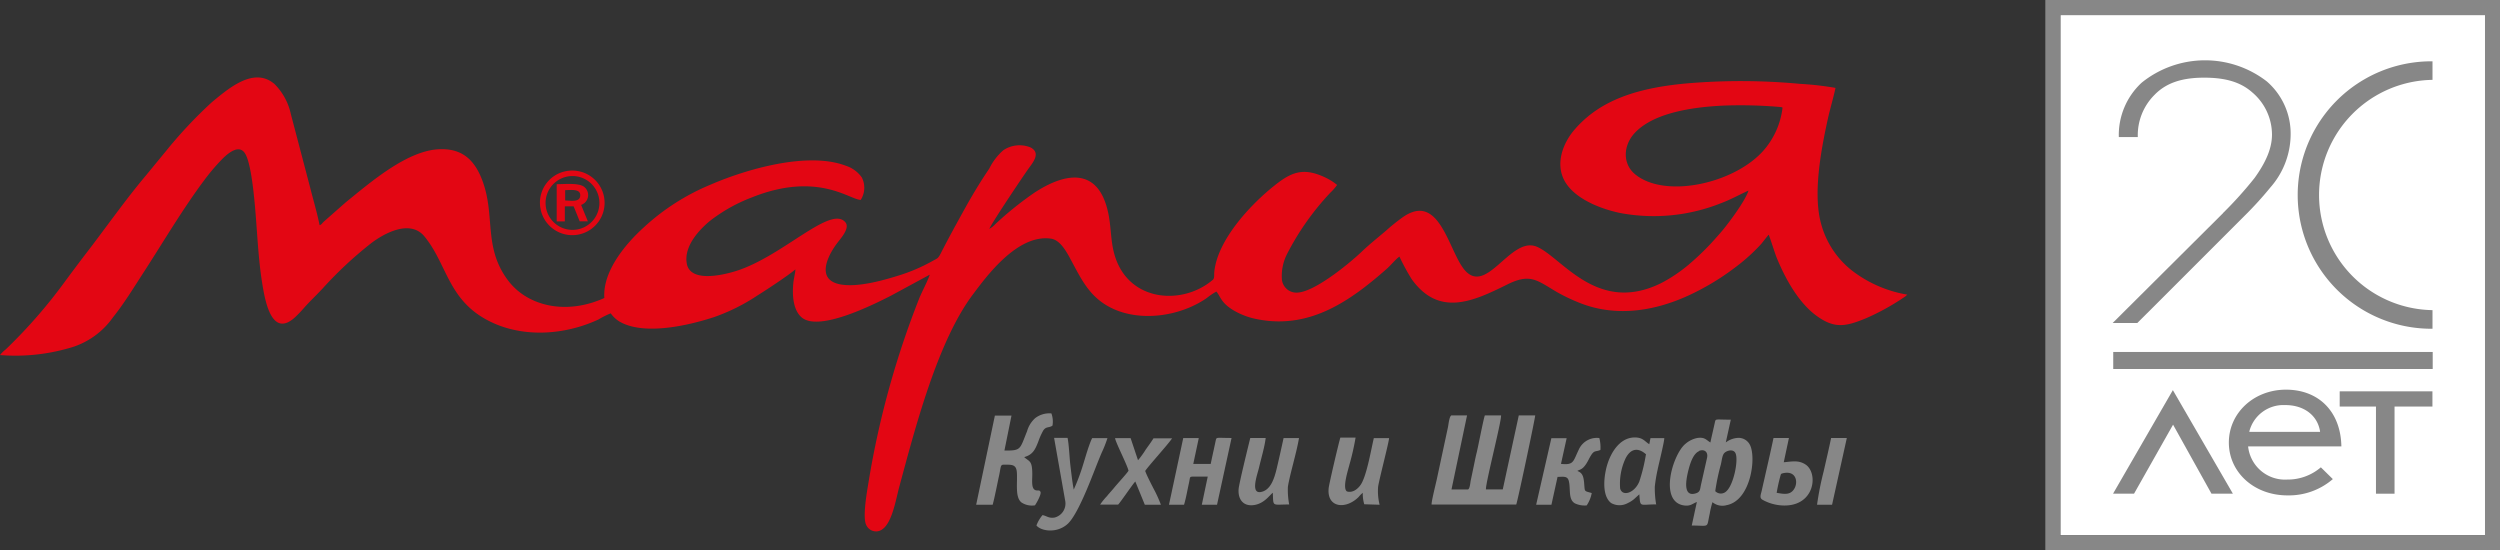
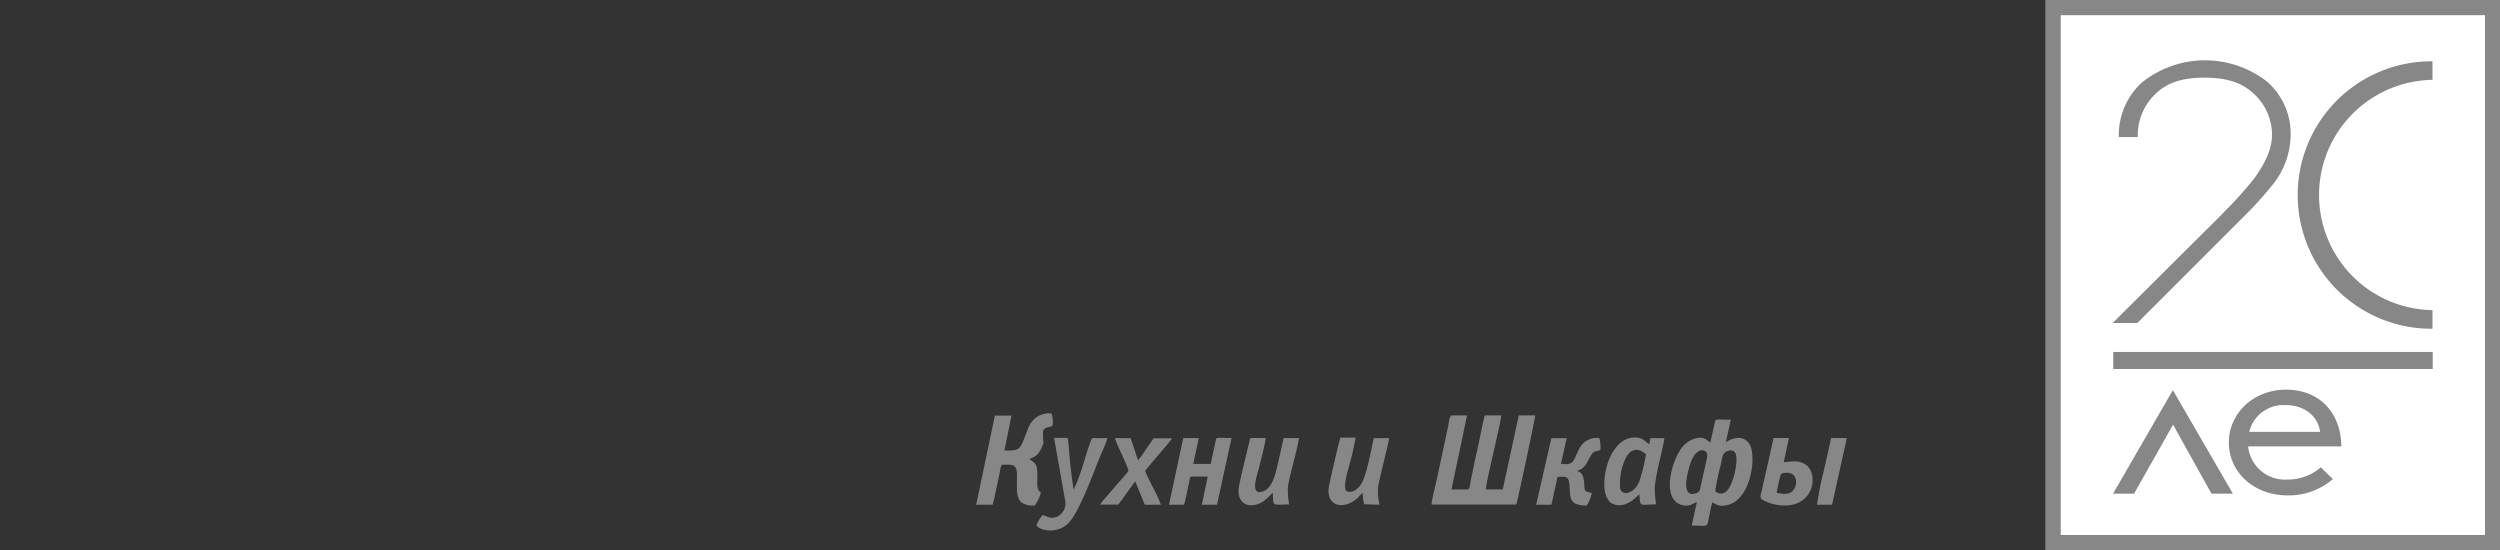
<svg xmlns="http://www.w3.org/2000/svg" viewBox="0 0 371.48 81.79">
  <rect x="0" y="0" width="371.48" height="81.79" fill="#333333" stroke="none" />
  <defs>
    <style>.cls-1{fill:#e30613;}.cls-1,.cls-2{fill-rule:evenodd;}.cls-2,.cls-4{fill:#878787;}.cls-3{fill:#fff;}</style>
  </defs>
  <title>Ресурс 2</title>
  <g id="Слой_2" data-name="Слой 2">
    <g id="Слой_1-2" data-name="Слой 1">
-       <path class="cls-1" d="M264.87,16a11.73,11.73,0,0,1-2.7,6.22c-4.24,5-14.67,7.38-19.19,3.69-1.9-1.55-1.8-4.26-.11-6.11,2.91-3.18,9.14-3.94,13.5-4.12a68.18,68.18,0,0,1,8.27.23c.34.09.09,0,.23.09Zm18.59,27.79a18.51,18.51,0,0,1-8.21-3.54,13.19,13.19,0,0,1-4.65-7c-1.24-4.47,0-11,1-15.57.34-1.55.83-3.14,1.14-4.62a45.59,45.59,0,0,0-5.28-.6,94.35,94.35,0,0,0-16.89-.06C243,13.09,237.66,15,234,19.22c-1.82,2.07-3.23,5.63-1,8.43,1.52,1.93,4.53,3.32,7.74,4a27,27,0,0,0,15.07-1.49c1.39-.52,2.68-1.25,4-1.84-.44,1.52-3.31,5.38-4.49,6.64a39.43,39.43,0,0,1-4.45,4.41,22.51,22.51,0,0,1-4,2.68c-9.52,4.74-14.76-3.78-18.49-5.38-4.11-1.76-7.81,8.28-11.26,2.74-2.12-3.39-3.6-10.67-8.67-7.14a28.19,28.19,0,0,0-2.49,2c-1.17,1-2.44,2-3.59,3.1-2,1.9-6.93,5.9-9.48,6.1a2.17,2.17,0,0,1-2.42-2.09,7.23,7.23,0,0,1,.77-3.63,39.72,39.72,0,0,1,6.44-9.12,7.33,7.33,0,0,0,1-1.15,8.44,8.44,0,0,0-1.89-1.17c-2.83-1.3-4.57-.89-6.83.81-3.72,2.8-9,8.3-9.52,13.23-.06.52.07,1-.25,1.25-4.71,4-13.28,3.23-14.82-4.74-.34-1.76-.32-3.54-.72-5.32-1.45-6.62-6.18-6-10.88-2.95a49.62,49.62,0,0,0-5.88,4.72A3.2,3.2,0,0,1,147,34c.53-1.12,5.1-7.94,5.87-9,.59-.83,1.87-2.3.22-3.11a4.33,4.33,0,0,0-4,.43A8.78,8.78,0,0,0,147,25.05c-1.3,1.91-2.56,4-3.73,6.12s-2.35,4.25-3.47,6.46c-.43.84-.51.74-1.3,1.19A26,26,0,0,1,133.34,41c-2.25.7-5.88,1.71-8.41,1.27-3.7-.65-2-4.15-.64-6,.49-.7,2.07-2.31,1.34-3.22-2.17-2.68-9.38,5.11-16.36,7.25-2.22.68-6.73,1.62-7.22-1.14s2.2-5.3,3.41-6.31a24.11,24.11,0,0,1,6.32-3.54c9.73-3.87,14.51.39,16.12.39a3.37,3.37,0,0,0,.17-3.31,4.6,4.6,0,0,0-2.33-1.74c-5.73-2.22-15,.56-20.09,2.76a33.43,33.43,0,0,0-10,6.39c-2.59,2.35-6.12,6.43-5.85,10.48-5.71,2.59-11.47,1.2-14.33-2.64-3.84-5.14-1.66-9.95-4.06-15.47-1-2.28-2.64-4.06-5.86-4-4.9,0-10.58,5-14.16,7.88l-3.26,2.87c-.27.24-.31.42-.64.55-.35-1.78-.94-3.76-1.39-5.55l-2.89-11a8.94,8.94,0,0,0-2.43-4.44c-3.07-2.62-6.83.68-9.27,2.68a66.93,66.93,0,0,0-6.71,7.12l-3.13,3.81c-3.06,3.62-6.07,7.94-9,11.72-1,1.31-2,2.65-3,4A76.13,76.13,0,0,1,.85,51.92a4.83,4.83,0,0,0-.85.84,28.78,28.78,0,0,0,10.14-1,11.73,11.73,0,0,0,6.65-4.61c1.61-2,3.07-4.39,4.56-6.69,2.9-4.48,5.76-9.34,8.93-13.59a30.51,30.51,0,0,1,2.57-3.06c.51-.52,2.43-2.54,3.48-1.13s1.5,7.23,1.69,9.58c.26,3.38.44,6.88,1,10.18.46,2.82,1.51,7.63,4.75,4.77a18.36,18.36,0,0,0,1.38-1.43c.45-.51.92-1,1.37-1.45s.93-.94,1.39-1.43a57.89,57.89,0,0,1,7.28-6.79c1.92-1.45,5.74-3.54,7.86-1,3.45,4.18,3.49,9.6,9.82,12.69,4.92,2.41,11.05,2,16.06-.33a12.84,12.84,0,0,1,1.82-.91A4.47,4.47,0,0,0,92,47.75c3.68,2.2,10.49.56,14.13-.64a28.64,28.64,0,0,0,6.41-3.2c1.24-.77,4.49-2.9,5.65-3.88,0,.42-.23,1.35-.29,1.87-.2,1.77-.11,4.15,1.24,5.28,2.59,2.15,10.69-1.94,13.28-3.26l5.74-3.11c-.37,1.07-1.06,2.32-1.53,3.43a132,132,0,0,0-7.54,27.21c-.2,1.28-1,5.47-.35,6.61a1.61,1.61,0,0,0,1.55.9c2.12-.18,2.74-4.42,3.33-6.6,2.38-8.81,5.7-21.68,11-28.68,1.88-2.49,6.53-8.93,11.53-8.22,1.2.17,2,1.45,2.56,2.39,1.88,3.37,3,6.38,6.81,8.09,4.27,1.89,9.92,1,13.75-1.62a11.06,11.06,0,0,1,1.47-1c.63.74.66,1.63,2.48,2.75a11,11,0,0,0,3.74,1.39C194.7,48.93,200.67,44.68,206,40c.65-.56,1.29-1.39,1.94-1.88a33.67,33.67,0,0,0,1.81,3.34c4.06,5.67,9.11,3.35,14.24.8,3.39-1.67,4.36-.63,7.29,1.1A26.44,26.44,0,0,0,234.71,45c5.72,2.29,11.71,1.07,16.67-1.32a37,37,0,0,0,6.33-3.85,27.64,27.64,0,0,0,4-3.59l1.09-1.37c.15.22,1,3,1.27,3.59,1.31,3.15,3.27,6.61,5.9,8.5s4.26,1.59,7.33.32a34.45,34.45,0,0,0,4.7-2.5c.26-.16.46-.29.75-.49l.35-.23.33-.3ZM81.08,30.47a4,4,0,1,1,4.25,3.68,4,4,0,0,1-4.25-3.68ZM84.3,25.4a4.76,4.76,0,0,0-4,5.52,4.8,4.8,0,1,0,4-5.52ZM84,28.25c.85,0,2.27-.23,2.22.81s-1.41.74-2.24.73l0-1.54ZM82.75,32.9h1.18V30.66h1.31l.9,2.23h1.21l-1-2.44a1.55,1.55,0,0,0,.43-2.7c-.79-.6-2.91-.38-4.06-.38V32.9Z" />
-       <path class="cls-2" d="M218,61.72c-.24,0-2.21,0-2.32,0-.33.11-.44,1.36-.53,1.78l-1.65,7.7c-.15.71-.8,3.25-.78,3.77h12.58c.23-.59,2.85-13,2.82-13.25h-2.44l-2.38,11H220.8c-.09-.83,2.29-10,2.25-11h-2.41c-.2.47-1,4.68-1.22,5.55s-.4,1.88-.6,2.79c-.09.46-.2.94-.29,1.38-.05.26-.12,1.2-.4,1.29h-2.45l2.31-11ZM254.87,73a31.94,31.94,0,0,1,.84-4c.19-.84.2-1.46.62-1.78s1.3-.51,1.57.17c.43,1.05-.3,4.63-1.36,5.59a1.16,1.16,0,0,1-1.67,0Zm-2.4-6c.75-.31,1.37.14,1.19,1l-.88,3.91c-.19.82-.09,1.22-.91,1.43-1.8.46-1.32-2.07-1.05-3.21s.74-2.72,1.65-3.09Zm4.73-4.64c-2.36,0-2.24-.18-2.38.39L254.54,64c-.13.57-.27,1.17-.39,1.75-.6-.35-.83-.86-2-.66a3.87,3.87,0,0,0-1.75.9c-1.83,1.54-3.89,8.39-.31,9.09,1.06.2,1.33-.21,2.05-.49l-.76,3.5c2.75,0,2.17.45,2.67-1.75a12.37,12.37,0,0,1,.41-1.72,2.3,2.3,0,0,0,2.11.44c3.63-.7,4.44-7.19,3.43-9a1.9,1.9,0,0,0-1.65-1,3.3,3.3,0,0,0-1.91.68l.75-3.41Zm-106.91-.6h-2.46L145.05,75h2.45c.27-.93.74-3.36,1-4.55.21-1,.15-1.4.6-1.4,1.17,0,1.92-.12,2,1.17.1,1.6-.29,3.67.68,4.44a2.82,2.82,0,0,0,2,.43c.17-.2,1-1.65.83-2s-.39-.12-.76-.26c-.63-.24-.46-1.42-.46-2.32,0-2-.37-1.9-1.11-2.5l-.09-.09c1.26-.35,1.63-1.09,2.11-2.35A10.41,10.41,0,0,1,155,64c.44-.69.88-.38,1.39-.76a3.51,3.51,0,0,0-.16-1.81,3.46,3.46,0,0,0-2.42.71,4.15,4.15,0,0,0-1.2,1.95c-1.1,2.71-.84,2.87-3.36,2.86l1.06-5.25Zm94.29,5.71a25.9,25.9,0,0,1-1,4.11c-.76,1.76-2.54,2.22-2.84,1a8.91,8.91,0,0,1,.72-4.28c.64-1.43,1.72-2,3.07-.84ZM246.1,75a14.26,14.26,0,0,1-.21-2.69,22.5,22.5,0,0,1,.41-2.48c.19-.94,1-4.16,1-4.73h-2.05l-.18.9c-.64-.36-.91-1-2.15-1-2.37,0-3.82,2.57-4.3,4.84-.37,1.71-.43,4,.79,4.91a2.53,2.53,0,0,0,2.47,0,4.13,4.13,0,0,0,.91-.57l.8-.73c.16,2,0,1.5,2.47,1.5Zm-68-9.91-2.28,0L173.7,75l2.24,0c.3-1,.49-2.15.72-3.18s0-1,.9-1c.62,0,1.26,0,1.9,0L178.58,75h2.26L183,65.08c-2.3,0-2.23-.18-2.36.41l-.31,1.45c-.15.65-.29,1.34-.43,2h-2.59l.81-3.8ZM191.57,75a11.61,11.61,0,0,1-.2-2.67c.31-1.94,1.28-5,1.65-7.24h-2.29c-.32,1.47-.66,3-1,4.44s-.82,3-2,3.47c-2.13.82-.9-2.46-.66-3.48.32-1.38.84-3.08,1-4.44l-2.29,0c-.31,1.26-1.65,6.7-1.73,7.57-.13,1.54.69,2.62,2.26,2.4s2.36-1.51,2.82-1.83c.1,2.14-.17,1.74,2.42,1.74ZM205,75a8.2,8.2,0,0,1-.22-2.71c.23-1.36,1.57-6.45,1.63-7.19l-2.27,0c-.42,1.75-1.08,5.76-2,7-.3.43-1.08,1.21-2,.92-.71-.5.18-3.16.38-4a37.36,37.36,0,0,0,.91-4h-2.26c-.23.7-1.67,6.84-1.74,7.51-.3,2.92,2.52,3.24,4.46,1.31a3.51,3.51,0,0,1,.61-.61,5.29,5.29,0,0,0,.22,1.7Zm27.79-9.89h-2.27L228.26,75h2.27l.91-4.14c.79,0,1.44-.17,1.65.54.34,1.16-.12,2.79.92,3.39a3.34,3.34,0,0,0,1.76.31,4.9,4.9,0,0,0,.75-1.84c-1.22-.34-1-.15-1.14-1.59-.1-1-.3-1.42-1-1.69.39-.28.85-.07,1.67-1.67s.9-1.08,1.76-1.45a5.57,5.57,0,0,0-.16-1.77,2.94,2.94,0,0,0-3.07,1.75c-.85,1.76-.71,2.29-2.63,2.09l.84-3.81ZM154,78.07c.67.85,3,1.23,4.61-.19,1.47-1.29,3.37-6.31,4.19-8.39.28-.71.6-1.52.91-2.24a18,18,0,0,0,.85-2.15h-2.27c-.46.9-1,2.82-1.33,3.88a30.56,30.56,0,0,1-1.41,3.77c-.23-1.2-.37-2.54-.52-3.78-.11-1-.2-3-.4-3.91h-2l1.64,9.3a2.15,2.15,0,0,1-1.55,2.54c-.89.15-1.14-.23-1.81-.36a5.23,5.23,0,0,0-.9,1.53ZM170.16,70c.27-.52,3.55-4.12,4-4.87h-2.76c-.33.54-.74,1.09-1.14,1.65a13.27,13.27,0,0,1-1.16,1.61L168,65.1h-2.31c.07.63,1.78,3.91,2,4.85-.3.47-1.64,1.91-2.15,2.54-.36.44-.71.8-1.07,1.25a9.37,9.37,0,0,0-1,1.24h2.68c.5-.56,2.23-3.14,2.55-3.43L170.11,75h2.39a19.94,19.94,0,0,0-1.16-2.53c-.35-.7-.91-1.76-1.18-2.5ZM264,73.23a23.74,23.74,0,0,1,.56-2.53c.07-.27.07-.3.34-.37,2.18-.55,2.43,1.7,1.43,2.66-.61.58-1.46.38-2.33.24Zm1.8-8.15h-2.27c-.43,2.06-.93,4.19-1.4,6.28-.12.51-.23,1-.35,1.55s-.39,1.06.11,1.35a6.76,6.76,0,0,0,3,.85c4.83.2,5.35-4.88,3.36-6.11-1-.64-1.94-.43-3.2-.31l.77-3.61Zm8.55,0h-2.26c-.34,1.65-.73,3.29-1.1,4.93A44.91,44.91,0,0,0,270,75h2.23l2.19-9.9Z" />
+       <path class="cls-2" d="M218,61.72c-.24,0-2.21,0-2.32,0-.33.11-.44,1.36-.53,1.78l-1.65,7.7c-.15.71-.8,3.25-.78,3.77h12.58c.23-.59,2.85-13,2.82-13.25h-2.44l-2.38,11H220.8c-.09-.83,2.29-10,2.25-11h-2.41c-.2.47-1,4.68-1.22,5.55s-.4,1.88-.6,2.79c-.09.46-.2.94-.29,1.38-.05.26-.12,1.2-.4,1.29h-2.45l2.31-11ZM254.87,73a31.94,31.94,0,0,1,.84-4c.19-.84.2-1.46.62-1.78s1.3-.51,1.57.17c.43,1.05-.3,4.63-1.36,5.59a1.16,1.16,0,0,1-1.67,0Zm-2.4-6c.75-.31,1.37.14,1.19,1l-.88,3.91c-.19.82-.09,1.22-.91,1.43-1.8.46-1.32-2.07-1.05-3.21s.74-2.72,1.65-3.09Zm4.73-4.64c-2.36,0-2.24-.18-2.38.39L254.54,64c-.13.57-.27,1.17-.39,1.75-.6-.35-.83-.86-2-.66a3.87,3.87,0,0,0-1.75.9c-1.83,1.54-3.89,8.39-.31,9.09,1.06.2,1.33-.21,2.05-.49l-.76,3.5c2.75,0,2.17.45,2.67-1.75a12.37,12.37,0,0,1,.41-1.72,2.3,2.3,0,0,0,2.11.44c3.63-.7,4.44-7.19,3.43-9a1.9,1.9,0,0,0-1.65-1,3.3,3.3,0,0,0-1.91.68l.75-3.41Zm-106.91-.6h-2.46L145.05,75h2.45c.27-.93.74-3.36,1-4.55.21-1,.15-1.4.6-1.4,1.17,0,1.92-.12,2,1.17.1,1.6-.29,3.67.68,4.44a2.82,2.82,0,0,0,2,.43c.17-.2,1-1.65.83-2c-.63-.24-.46-1.42-.46-2.32,0-2-.37-1.9-1.11-2.5l-.09-.09c1.26-.35,1.63-1.09,2.11-2.35A10.41,10.41,0,0,1,155,64c.44-.69.88-.38,1.39-.76a3.51,3.51,0,0,0-.16-1.81,3.46,3.46,0,0,0-2.42.71,4.15,4.15,0,0,0-1.2,1.95c-1.1,2.71-.84,2.87-3.36,2.86l1.06-5.25Zm94.29,5.71a25.9,25.9,0,0,1-1,4.11c-.76,1.76-2.54,2.22-2.84,1a8.91,8.91,0,0,1,.72-4.28c.64-1.43,1.72-2,3.07-.84ZM246.1,75a14.26,14.26,0,0,1-.21-2.69,22.5,22.5,0,0,1,.41-2.48c.19-.94,1-4.16,1-4.73h-2.05l-.18.9c-.64-.36-.91-1-2.15-1-2.37,0-3.82,2.57-4.3,4.84-.37,1.71-.43,4,.79,4.91a2.53,2.53,0,0,0,2.47,0,4.13,4.13,0,0,0,.91-.57l.8-.73c.16,2,0,1.5,2.47,1.5Zm-68-9.91-2.28,0L173.7,75l2.24,0c.3-1,.49-2.15.72-3.18s0-1,.9-1c.62,0,1.26,0,1.9,0L178.58,75h2.26L183,65.08c-2.3,0-2.23-.18-2.36.41l-.31,1.45c-.15.65-.29,1.34-.43,2h-2.59l.81-3.8ZM191.57,75a11.61,11.61,0,0,1-.2-2.67c.31-1.94,1.28-5,1.65-7.24h-2.29c-.32,1.47-.66,3-1,4.44s-.82,3-2,3.47c-2.13.82-.9-2.46-.66-3.48.32-1.38.84-3.08,1-4.44l-2.29,0c-.31,1.26-1.65,6.7-1.73,7.57-.13,1.54.69,2.62,2.26,2.4s2.36-1.51,2.82-1.83c.1,2.14-.17,1.74,2.42,1.74ZM205,75a8.2,8.2,0,0,1-.22-2.71c.23-1.36,1.57-6.45,1.63-7.19l-2.27,0c-.42,1.75-1.08,5.76-2,7-.3.43-1.08,1.21-2,.92-.71-.5.18-3.16.38-4a37.36,37.36,0,0,0,.91-4h-2.26c-.23.7-1.67,6.84-1.74,7.51-.3,2.92,2.52,3.24,4.46,1.31a3.51,3.51,0,0,1,.61-.61,5.29,5.29,0,0,0,.22,1.7Zm27.79-9.89h-2.27L228.26,75h2.27l.91-4.14c.79,0,1.44-.17,1.65.54.34,1.16-.12,2.79.92,3.39a3.34,3.34,0,0,0,1.76.31,4.9,4.9,0,0,0,.75-1.84c-1.22-.34-1-.15-1.14-1.59-.1-1-.3-1.42-1-1.69.39-.28.85-.07,1.67-1.67s.9-1.08,1.76-1.45a5.57,5.57,0,0,0-.16-1.77,2.94,2.94,0,0,0-3.07,1.75c-.85,1.76-.71,2.29-2.63,2.09l.84-3.81ZM154,78.07c.67.85,3,1.23,4.61-.19,1.47-1.29,3.37-6.31,4.19-8.39.28-.71.6-1.52.91-2.24a18,18,0,0,0,.85-2.15h-2.27c-.46.9-1,2.82-1.33,3.88a30.56,30.56,0,0,1-1.41,3.77c-.23-1.2-.37-2.54-.52-3.78-.11-1-.2-3-.4-3.91h-2l1.64,9.3a2.15,2.15,0,0,1-1.55,2.54c-.89.15-1.14-.23-1.81-.36a5.23,5.23,0,0,0-.9,1.53ZM170.16,70c.27-.52,3.55-4.12,4-4.87h-2.76c-.33.54-.74,1.09-1.14,1.65a13.27,13.27,0,0,1-1.16,1.61L168,65.1h-2.31c.07.63,1.78,3.91,2,4.85-.3.47-1.64,1.91-2.15,2.54-.36.44-.71.8-1.07,1.25a9.37,9.37,0,0,0-1,1.24h2.68c.5-.56,2.23-3.14,2.55-3.43L170.11,75h2.39a19.94,19.94,0,0,0-1.16-2.53c-.35-.7-.91-1.76-1.18-2.5ZM264,73.23a23.74,23.74,0,0,1,.56-2.53c.07-.27.07-.3.34-.37,2.18-.55,2.43,1.7,1.43,2.66-.61.58-1.46.38-2.33.24Zm1.8-8.15h-2.27c-.43,2.06-.93,4.19-1.4,6.28-.12.51-.23,1-.35,1.55s-.39,1.06.11,1.35a6.76,6.76,0,0,0,3,.85c4.83.2,5.35-4.88,3.36-6.11-1-.64-1.94-.43-3.2-.31l.77-3.61Zm8.55,0h-2.26c-.34,1.65-.73,3.29-1.1,4.93A44.91,44.91,0,0,0,270,75h2.23l2.19-9.9Z" />
      <rect class="cls-3" x="306.15" y="2.24" width="63.11" height="77.31" />
      <path class="cls-4" d="M369.25,79.55h-63.1V2.24h63.1V79.55Zm-65.33,2.24h67.56V0H303.92V81.79Z" />
      <path class="cls-4" d="M330.32,31.68,313.92,48h3.66l2.32-2.31h0L333.59,32a52.73,52.73,0,0,0,3.78-4.16,12,12,0,0,0,3-7.75,10.25,10.25,0,0,0-3.55-8,15,15,0,0,0-18.59.2,10.59,10.59,0,0,0-3.39,8.08h2.82a8.47,8.47,0,0,1,2.5-6.29c1.83-1.88,4.29-2.54,7.36-2.54,2.91,0,5.29.54,7.15,2.19A8.25,8.25,0,0,1,337.6,20c0,2.07-.94,4.16-2.6,6.46a58,58,0,0,1-4.68,5.2Z" />
      <polygon class="cls-4" points="322.96 63.21 328.61 73.36 331.79 73.36 322.87 57.97 313.98 73.36 317.1 73.36 322.9 63.1 322.96 63.21 322.96 63.21" />
      <path class="cls-4" d="M334.24,64.17l0-.09a5.22,5.22,0,0,1,5.25-3.89h.09c2.76,0,4.78,1.52,5.16,3.9l0,.08Zm5.44-6.27c-4.76,0-8.49,3.45-8.49,7.86s3.74,7.85,8.7,7.85a10,10,0,0,0,6.75-2.42l-1.78-1.75a7.56,7.56,0,0,1-5,1.82,5.51,5.51,0,0,1-5.8-4.85v-.08h13.85c-.09-5.12-3.32-8.43-8.25-8.43Z" />
-       <polygon class="cls-4" points="361.44 58.15 347.66 58.15 347.66 60.41 353.05 60.41 353.05 73.36 355.81 73.36 355.81 60.41 361.44 60.41 361.44 58.15 361.44 58.15" />
      <polygon class="cls-4" points="361.48 54.83 314.01 54.83 314.01 52.3 361.48 52.3 361.48 54.83 361.48 54.83" />
      <path class="cls-4" d="M361.45,46.08h-.16a17.11,17.11,0,0,1,0-34.21h.16V9.11h-.16a19.87,19.87,0,0,0,0,39.74h.16V46.08Z" />
    </g>
  </g>
</svg>